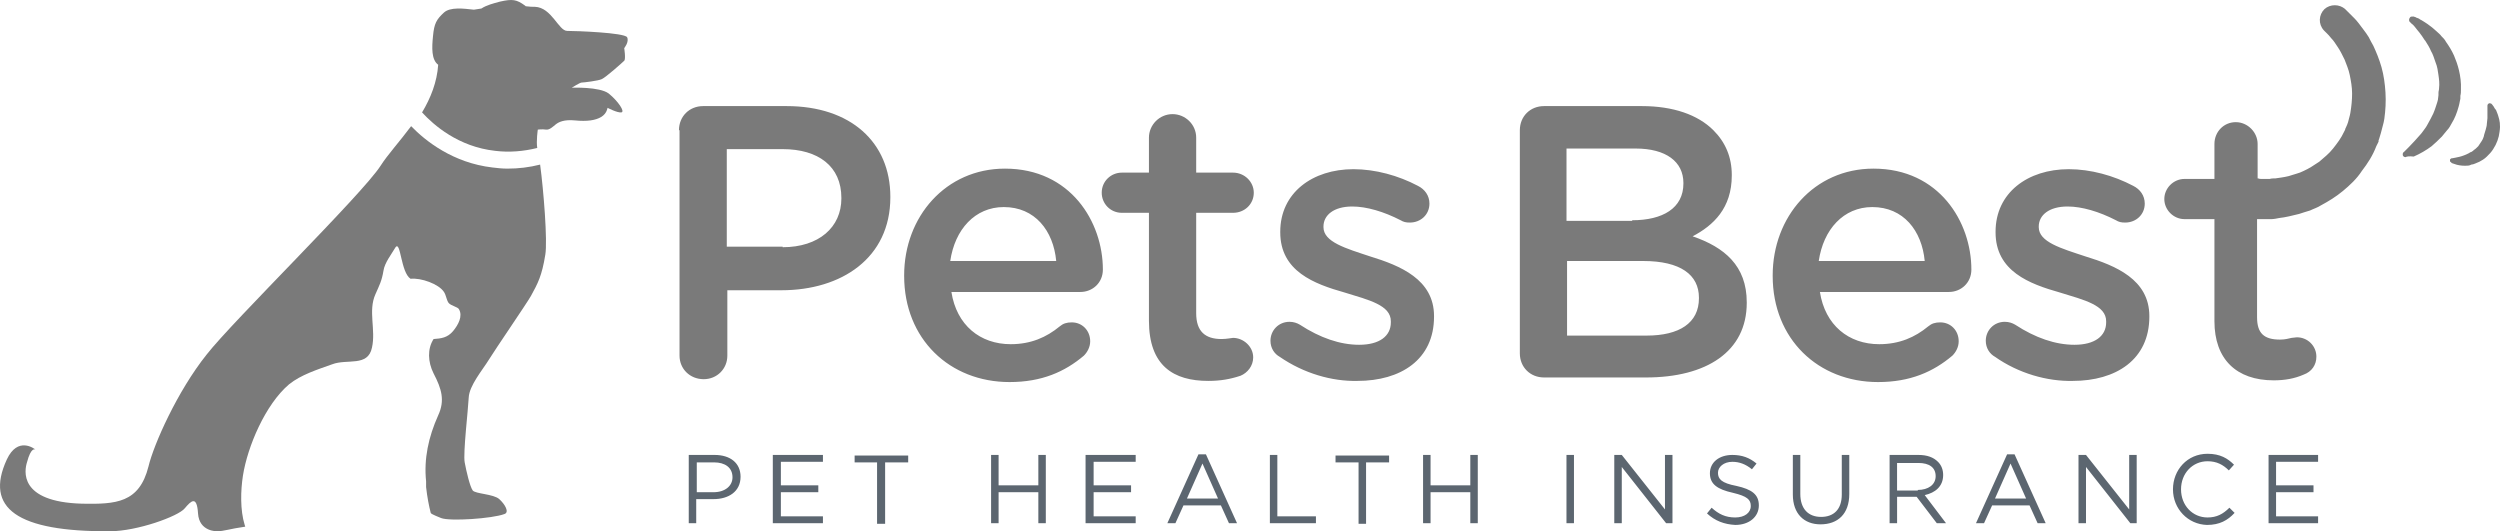
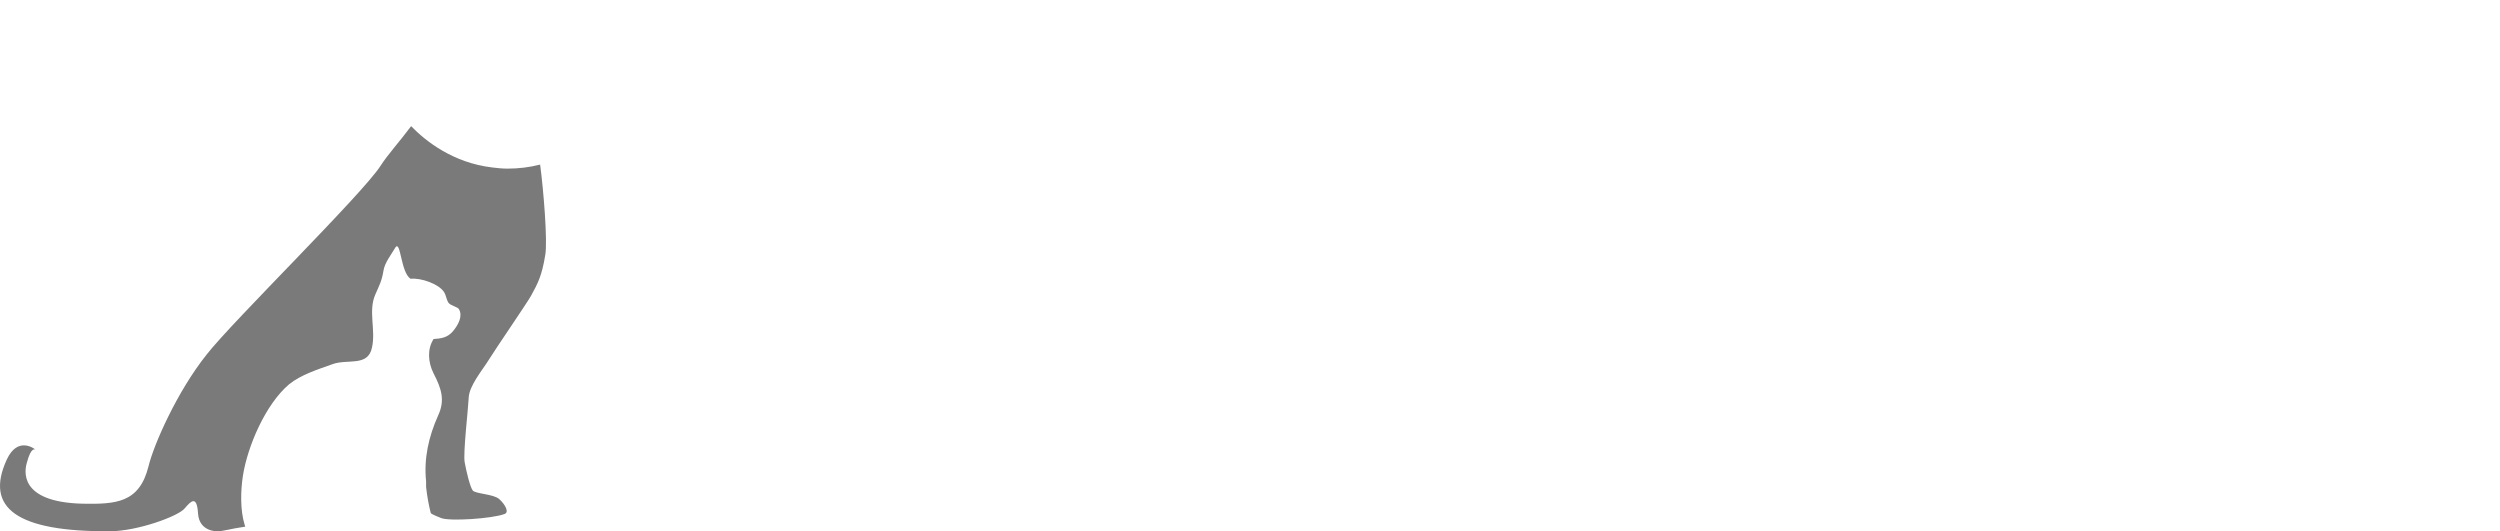
<svg xmlns="http://www.w3.org/2000/svg" width="80" height="17" viewBox="0 0 80 17" fill="none">
-   <path d="M21.727 4.166C21.727 3.725 22.059 3.395 22.501 3.395H25.174C27.219 3.395 28.491 4.551 28.491 6.296V6.314C28.491 8.26 26.924 9.288 25.008 9.288H23.275V11.381C23.275 11.804 22.943 12.134 22.519 12.134C22.077 12.134 21.745 11.804 21.745 11.381V4.166H21.727ZM25.044 7.911C26.206 7.911 26.924 7.269 26.924 6.351V6.332C26.924 5.322 26.187 4.772 25.044 4.772H23.257V7.893H25.044V7.911ZM32.306 12.226C30.39 12.226 28.933 10.849 28.933 8.829V8.811C28.933 6.938 30.26 5.396 32.159 5.396C34.26 5.396 35.292 7.103 35.292 8.627C35.292 9.05 34.96 9.343 34.573 9.343H30.445C30.611 10.408 31.366 11.014 32.343 11.014C32.988 11.014 33.486 10.794 33.91 10.445C34.02 10.353 34.131 10.316 34.297 10.316C34.628 10.316 34.886 10.574 34.886 10.922C34.886 11.106 34.794 11.271 34.684 11.381C34.075 11.896 33.338 12.226 32.306 12.226ZM33.799 8.352C33.707 7.379 33.117 6.626 32.122 6.626C31.2 6.626 30.555 7.342 30.408 8.352H33.799ZM36.766 10.261V6.81H35.9C35.531 6.81 35.255 6.516 35.255 6.167C35.255 5.8 35.55 5.524 35.9 5.524H36.766V4.404C36.766 4.001 37.098 3.652 37.522 3.652C37.928 3.652 38.278 3.982 38.278 4.404V5.524H39.457C39.826 5.524 40.121 5.818 40.121 6.167C40.121 6.534 39.826 6.81 39.457 6.81H38.278V10.023C38.278 10.61 38.572 10.849 39.089 10.849C39.255 10.849 39.42 10.812 39.457 10.812C39.789 10.812 40.102 11.088 40.102 11.436C40.102 11.712 39.918 11.932 39.697 12.024C39.365 12.134 39.052 12.189 38.665 12.189C37.559 12.189 36.766 11.712 36.766 10.261V10.261ZM40.95 11.418C40.784 11.326 40.655 11.143 40.655 10.904C40.655 10.574 40.913 10.298 41.263 10.298C41.392 10.298 41.503 10.335 41.595 10.39C42.24 10.812 42.885 11.033 43.493 11.033C44.139 11.033 44.507 10.757 44.507 10.316V10.28C44.507 9.766 43.807 9.6 43.033 9.362C42.056 9.086 40.968 8.682 40.968 7.434V7.416C40.968 6.167 42.001 5.414 43.309 5.414C44.01 5.414 44.747 5.616 45.373 5.947C45.594 6.057 45.742 6.259 45.742 6.516C45.742 6.865 45.465 7.122 45.115 7.122C44.986 7.122 44.913 7.103 44.82 7.048C44.286 6.773 43.733 6.608 43.272 6.608C42.682 6.608 42.351 6.883 42.351 7.25V7.269C42.351 7.746 43.07 7.948 43.844 8.205C44.802 8.499 45.889 8.939 45.889 10.114V10.133C45.889 11.51 44.821 12.189 43.438 12.189C42.627 12.208 41.724 11.951 40.95 11.418Z" fill="#7A7A7A" />
-   <path d="M48.635 4.166C48.635 3.725 48.966 3.395 49.409 3.395H52.542C53.537 3.395 54.33 3.67 54.827 4.166C55.214 4.551 55.417 5.029 55.417 5.598V5.616C55.417 6.663 54.827 7.214 54.164 7.562C55.177 7.911 55.896 8.499 55.896 9.674V9.692C55.896 11.253 54.606 12.079 52.671 12.079H49.409C48.966 12.079 48.635 11.748 48.635 11.308V4.166ZM52.228 7.048C53.205 7.048 53.869 6.663 53.869 5.873V5.855C53.869 5.176 53.316 4.753 52.339 4.753H50.128V7.067H52.229V7.048L52.228 7.048ZM52.689 10.739C53.74 10.739 54.366 10.335 54.366 9.545V9.527C54.366 8.793 53.777 8.352 52.579 8.352H50.146V10.739H52.689ZM60.098 12.226C58.181 12.226 56.726 10.849 56.726 8.829V8.811C56.726 6.938 58.053 5.396 59.951 5.396C62.052 5.396 63.084 7.103 63.084 8.627C63.084 9.049 62.752 9.343 62.365 9.343H58.237C58.403 10.408 59.158 11.014 60.135 11.014C60.78 11.014 61.278 10.794 61.702 10.445C61.812 10.353 61.923 10.316 62.089 10.316C62.421 10.316 62.678 10.573 62.678 10.922C62.678 11.106 62.587 11.271 62.476 11.381C61.868 11.895 61.13 12.226 60.098 12.226ZM61.591 8.352C61.499 7.379 60.909 6.626 59.914 6.626C58.992 6.626 58.347 7.342 58.2 8.352H61.591H61.591ZM63.84 11.418C63.674 11.326 63.545 11.143 63.545 10.904C63.545 10.573 63.803 10.298 64.153 10.298C64.282 10.298 64.393 10.335 64.485 10.39C65.13 10.812 65.775 11.033 66.383 11.033C67.028 11.033 67.397 10.757 67.397 10.316V10.28C67.397 9.766 66.696 9.6 65.922 9.362C64.945 9.086 63.858 8.682 63.858 7.434V7.415C63.858 6.167 64.89 5.414 66.199 5.414C66.899 5.414 67.636 5.616 68.263 5.947C68.484 6.057 68.632 6.259 68.632 6.516C68.632 6.865 68.355 7.122 68.005 7.122C67.876 7.122 67.802 7.103 67.71 7.048C67.176 6.773 66.623 6.608 66.162 6.608C65.572 6.608 65.24 6.883 65.24 7.25V7.269C65.24 7.746 65.959 7.948 66.733 8.205C67.692 8.499 68.779 8.939 68.779 10.114V10.133C68.779 11.51 67.71 12.189 66.328 12.189C65.517 12.208 64.595 11.95 63.84 11.418ZM76.981 5.029C76.925 5.029 76.888 4.992 76.888 4.955C76.888 4.918 76.888 4.882 76.925 4.864L77.091 4.698C77.202 4.588 77.331 4.441 77.478 4.276L77.534 4.202C77.589 4.129 77.644 4.056 77.681 3.982C77.755 3.854 77.81 3.743 77.865 3.633C77.921 3.505 77.957 3.376 77.994 3.266C77.994 3.248 78.013 3.211 78.013 3.193L78.031 3.046V2.972C78.031 2.917 78.05 2.88 78.05 2.825C78.068 2.679 78.05 2.532 78.031 2.403C78.013 2.275 77.994 2.128 77.939 1.999C77.884 1.834 77.847 1.724 77.791 1.632C77.755 1.54 77.681 1.412 77.607 1.301L77.589 1.283C77.534 1.191 77.478 1.118 77.423 1.044C77.368 0.971 77.312 0.916 77.276 0.861C77.239 0.824 77.22 0.787 77.183 0.769L77.11 0.696C77.091 0.677 77.091 0.659 77.091 0.622C77.091 0.604 77.11 0.567 77.128 0.549C77.147 0.53 77.165 0.53 77.202 0.53H77.239L77.294 0.549C77.312 0.549 77.312 0.567 77.331 0.567C77.368 0.585 77.404 0.585 77.441 0.622L77.478 0.64C77.534 0.677 77.607 0.714 77.681 0.769C77.736 0.806 77.773 0.842 77.828 0.879C77.865 0.916 77.921 0.953 77.976 1.008C78.031 1.063 78.087 1.1 78.123 1.155C78.179 1.21 78.234 1.265 78.271 1.338C78.363 1.467 78.455 1.614 78.529 1.779C78.639 2.036 78.768 2.421 78.75 2.862C78.75 2.936 78.75 2.991 78.732 3.064V3.156L78.695 3.339C78.695 3.358 78.676 3.395 78.676 3.413C78.621 3.615 78.547 3.798 78.455 3.945C78.418 4.019 78.363 4.111 78.308 4.166C78.252 4.239 78.197 4.294 78.142 4.368C78.031 4.478 77.921 4.588 77.81 4.68C77.633 4.811 77.441 4.922 77.239 5.01C77.091 4.992 76.999 5.01 76.981 5.029ZM78.879 5.304C78.768 5.304 78.639 5.286 78.547 5.249C78.474 5.231 78.437 5.212 78.437 5.194C78.418 5.176 78.4 5.176 78.4 5.157V5.102C78.418 5.084 78.437 5.065 78.455 5.065C78.455 5.065 78.492 5.065 78.566 5.047C78.658 5.029 78.75 5.01 78.842 4.974C78.897 4.955 78.934 4.937 79.008 4.9C79.026 4.882 79.063 4.863 79.082 4.863C79.1 4.845 79.118 4.845 79.137 4.827L79.155 4.808C79.211 4.772 79.248 4.735 79.284 4.698L79.303 4.68L79.413 4.515C79.45 4.459 79.469 4.404 79.487 4.349V4.331C79.505 4.276 79.524 4.202 79.543 4.147C79.561 4.074 79.579 4.019 79.579 3.964C79.579 3.909 79.598 3.835 79.598 3.78V3.688V3.505V3.376C79.598 3.339 79.635 3.303 79.671 3.303C79.69 3.303 79.727 3.321 79.727 3.321C79.727 3.321 79.764 3.358 79.8 3.413C79.819 3.45 79.837 3.486 79.874 3.523C79.893 3.578 79.93 3.652 79.948 3.725C79.985 3.835 80.022 4 79.985 4.221C79.966 4.404 79.893 4.606 79.782 4.772C79.727 4.863 79.653 4.937 79.579 5.01C79.505 5.084 79.413 5.139 79.34 5.176C79.303 5.194 79.248 5.212 79.211 5.231C79.174 5.249 79.118 5.267 79.082 5.267C79.026 5.304 78.953 5.304 78.879 5.304ZM76.335 2.954C76.317 2.679 76.28 2.403 76.207 2.146C76.133 1.889 76.041 1.669 75.948 1.467C75.893 1.375 75.838 1.265 75.801 1.191C75.746 1.1 75.69 1.026 75.635 0.953C75.525 0.806 75.433 0.677 75.34 0.585L75.119 0.365L75.046 0.292C74.861 0.126 74.566 0.126 74.382 0.292C74.198 0.475 74.179 0.769 74.363 0.971L74.4 1.008L74.456 1.063C74.493 1.1 74.548 1.155 74.603 1.228C74.677 1.301 74.732 1.393 74.806 1.503C74.843 1.559 74.879 1.614 74.916 1.687L75.027 1.907C75.082 2.054 75.156 2.219 75.193 2.403C75.23 2.587 75.267 2.789 75.267 2.991C75.267 3.192 75.248 3.395 75.211 3.615C75.193 3.725 75.156 3.817 75.138 3.909C75.119 3.964 75.101 4.019 75.064 4.092L75.046 4.129V4.166C75.064 4.129 75.046 4.147 75.046 4.147L75.008 4.221C74.916 4.423 74.787 4.588 74.658 4.753C74.529 4.918 74.363 5.047 74.216 5.175C74.05 5.286 73.884 5.396 73.719 5.469C73.642 5.508 73.562 5.539 73.479 5.561C73.405 5.579 73.313 5.616 73.239 5.635C73.092 5.671 72.944 5.69 72.815 5.708C72.76 5.708 72.686 5.708 72.631 5.726H72.373C72.336 5.726 72.299 5.726 72.262 5.708H72.244V4.606C72.244 4.239 71.931 3.909 71.544 3.909C71.157 3.909 70.862 4.221 70.862 4.606V5.726H69.903C69.553 5.726 69.258 6.02 69.258 6.369C69.258 6.718 69.553 7.012 69.903 7.012H70.862V10.28C70.862 11.492 71.562 12.171 72.76 12.171C73.11 12.171 73.424 12.116 73.718 11.987C73.976 11.895 74.124 11.675 74.124 11.418C74.125 11.336 74.109 11.254 74.078 11.178C74.046 11.102 74 11.033 73.942 10.975C73.884 10.917 73.814 10.871 73.738 10.84C73.662 10.809 73.58 10.793 73.497 10.794C73.442 10.794 73.387 10.812 73.331 10.812C73.239 10.831 73.129 10.867 72.963 10.867C72.447 10.867 72.226 10.665 72.226 10.151V7.012H72.686C72.76 7.012 72.852 6.993 72.944 6.975C73.129 6.956 73.35 6.901 73.571 6.846C73.682 6.81 73.792 6.773 73.921 6.736C74.032 6.681 74.161 6.644 74.271 6.571C74.511 6.442 74.751 6.296 74.972 6.112C75.193 5.928 75.414 5.726 75.58 5.469C75.764 5.231 75.93 4.974 76.041 4.68L76.096 4.57L76.114 4.533V4.496L76.133 4.441C76.151 4.368 76.17 4.331 76.188 4.258C76.225 4.092 76.28 3.945 76.299 3.798C76.335 3.541 76.354 3.248 76.335 2.954Z" fill="#7A7A7A" />
  <path d="M16.234 5.396C16.068 5.396 15.902 5.377 15.755 5.359C14.501 5.212 13.617 4.515 13.156 4.037C12.787 4.533 12.4 4.955 12.179 5.304C11.589 6.222 7.442 10.28 6.613 11.345C5.673 12.52 4.918 14.227 4.752 14.925C4.457 16.1 3.701 16.137 2.632 16.118C0.568 16.063 0.789 15.035 0.863 14.796C0.992 14.301 1.121 14.374 1.139 14.392C1.102 14.356 0.568 13.952 0.218 14.704C-0.501 16.265 0.55 17.018 3.517 17C4.383 17 5.71 16.522 5.913 16.265C6.115 16.026 6.3 15.843 6.337 16.43C6.374 17.018 6.945 17 6.945 17C7.166 17 7.332 16.926 7.848 16.853L7.83 16.798C7.682 16.32 7.7 15.696 7.774 15.219C7.922 14.282 8.493 12.942 9.249 12.299C9.636 11.987 10.17 11.822 10.631 11.657C11.11 11.473 11.774 11.749 11.903 11.124C12.032 10.555 11.774 9.949 12.013 9.417C12.142 9.123 12.216 8.994 12.271 8.664C12.308 8.407 12.529 8.132 12.658 7.911C12.824 7.691 12.824 8.719 13.138 8.921C13.469 8.884 14.041 9.086 14.207 9.343C14.28 9.454 14.28 9.582 14.354 9.692C14.428 9.784 14.649 9.821 14.686 9.894C14.815 10.114 14.667 10.39 14.501 10.592C14.317 10.812 14.114 10.831 13.875 10.849C13.672 11.161 13.69 11.583 13.875 11.95C14.133 12.446 14.243 12.814 14.022 13.291C13.709 13.989 13.561 14.686 13.635 15.402V15.586C13.672 15.916 13.727 16.192 13.783 16.412C13.783 16.43 13.838 16.467 14.114 16.577C14.391 16.688 15.755 16.596 16.142 16.449C16.308 16.394 16.16 16.137 15.976 15.971C15.791 15.806 15.22 15.806 15.128 15.696C15.036 15.568 14.925 15.09 14.87 14.796C14.815 14.503 14.981 13.107 14.999 12.722C15.017 12.336 15.441 11.84 15.644 11.51C15.847 11.179 16.842 9.729 16.989 9.472C17.211 9.068 17.34 8.829 17.45 8.15C17.524 7.709 17.395 6.094 17.284 5.267C16.941 5.354 16.588 5.397 16.234 5.396Z" fill="#7A7A7A" />
-   <path d="M20.067 1.191C19.975 1.044 18.427 0.989 18.15 0.989C17.874 0.989 17.653 0.237 17.118 0.218C17.045 0.218 16.952 0.218 16.823 0.2L16.805 0.182C16.529 -0.02 16.399 -0.039 15.994 0.053C15.791 0.108 15.57 0.163 15.404 0.273C15.275 0.292 15.165 0.31 15.165 0.31C14.833 0.273 14.409 0.218 14.206 0.402C13.967 0.622 13.893 0.751 13.856 1.155C13.819 1.522 13.801 1.907 14.022 2.073C13.985 2.623 13.782 3.138 13.506 3.597C13.874 4 14.667 4.698 15.847 4.827C16.289 4.882 16.75 4.845 17.192 4.735C17.155 4.514 17.21 4.147 17.21 4.147C17.21 4.147 17.358 4.129 17.468 4.147C17.579 4.166 17.69 4.056 17.782 3.982C17.874 3.909 18.04 3.817 18.409 3.854C18.777 3.89 19.054 3.854 19.238 3.743C19.422 3.633 19.441 3.45 19.441 3.45C19.441 3.45 19.754 3.615 19.883 3.597C20.012 3.578 19.772 3.229 19.477 2.991C19.182 2.77 18.298 2.807 18.298 2.807C18.298 2.807 18.556 2.642 18.611 2.642C18.666 2.642 19.145 2.587 19.256 2.532C19.385 2.477 19.92 1.999 19.975 1.944C20.03 1.889 19.975 1.54 19.975 1.54C19.975 1.54 20.141 1.338 20.067 1.191Z" fill="#7A7A7A" />
-   <path d="M22.039 14.558H22.869C23.366 14.558 23.698 14.815 23.698 15.255C23.698 15.733 23.311 15.972 22.832 15.972H22.279V16.743H22.04V14.558H22.039ZM22.832 15.751C23.201 15.751 23.44 15.549 23.44 15.274C23.44 14.962 23.201 14.796 22.85 14.796H22.297V15.751H22.832V15.751ZM24.749 14.558H26.334V14.778H24.988V15.531H26.186V15.751H24.988V16.522H26.334V16.743H24.73V14.558H24.749ZM28.085 14.796H27.348V14.576H29.062V14.796H28.324V16.761H28.066V14.796H28.085ZM31.715 14.558H31.955V15.531H33.227V14.558H33.466V16.743H33.227V15.751H31.955V16.743H31.715V14.558ZM34.757 14.558H36.342V14.778H34.996V15.531H36.194V15.751H34.996V16.522H36.342V16.743H34.738V14.558H34.757ZM38.35 14.539H38.59L39.585 16.743H39.327L39.069 16.173H37.871L37.613 16.743H37.355L38.35 14.539ZM38.977 15.953L38.479 14.833L37.982 15.953H38.977ZM40.636 14.558H40.875V16.522H42.11V16.743H40.636V14.558ZM43.474 14.796H42.737V14.576H44.451V14.796H43.714V16.761H43.474V14.796ZM45.538 14.558H45.778V15.531H47.05V14.558H47.289V16.743H47.05V15.751H45.778V16.743H45.538V14.558ZM50.127 14.558H50.367V16.743H50.127V14.558ZM51.657 14.558H51.897L53.279 16.302V14.558H53.519V16.743H53.316L51.897 14.943V16.743H51.657V14.558ZM54.624 16.43L54.772 16.247C54.993 16.449 55.214 16.559 55.528 16.559C55.822 16.559 56.025 16.412 56.025 16.192C56.025 15.99 55.915 15.88 55.454 15.77C54.956 15.659 54.717 15.494 54.717 15.145C54.717 14.796 55.012 14.558 55.435 14.558C55.749 14.558 55.988 14.649 56.209 14.833L56.062 15.017C55.859 14.851 55.657 14.778 55.435 14.778C55.159 14.778 54.975 14.943 54.975 15.127C54.975 15.329 55.085 15.457 55.564 15.549C56.062 15.659 56.283 15.825 56.283 16.173C56.283 16.541 55.97 16.798 55.528 16.798C55.177 16.779 54.882 16.669 54.624 16.43ZM57.371 15.825V14.558H57.61V15.806C57.61 16.284 57.868 16.541 58.274 16.541C58.679 16.541 58.937 16.302 58.937 15.825V14.558H59.177V15.806C59.177 16.449 58.808 16.779 58.255 16.779C57.739 16.779 57.371 16.449 57.371 15.825ZM60.449 14.558H61.389C61.665 14.558 61.868 14.631 62.015 14.778C62.126 14.888 62.181 15.035 62.181 15.2C62.181 15.568 61.923 15.77 61.591 15.843L62.273 16.743H61.978L61.333 15.898H60.707V16.743H60.467V14.558H60.449ZM61.37 15.678C61.702 15.678 61.941 15.512 61.941 15.237C61.941 14.962 61.739 14.815 61.389 14.815H60.706V15.696H61.37V15.678ZM64.227 14.539H64.466L65.462 16.743H65.204L64.945 16.173H63.748L63.489 16.743H63.231L64.227 14.539ZM64.835 15.953L64.337 14.833L63.84 15.953H64.835ZM66.512 14.558H66.752L68.134 16.302V14.558H68.374V16.743H68.171L66.752 14.943V16.743H66.512L66.512 14.558ZM69.535 15.659C69.535 15.035 69.996 14.521 70.641 14.521C71.046 14.521 71.286 14.668 71.488 14.87L71.323 15.053C71.138 14.87 70.935 14.76 70.641 14.76C70.162 14.76 69.793 15.145 69.793 15.659C69.793 16.173 70.162 16.559 70.641 16.559C70.936 16.559 71.138 16.449 71.341 16.247L71.507 16.412C71.286 16.651 71.028 16.798 70.622 16.798C70.014 16.779 69.535 16.284 69.535 15.659ZM72.594 14.558H74.179V14.778H72.834V15.531H74.032V15.751H72.834V16.522H74.179V16.743H72.594V14.558Z" fill="#5C6670" />
</svg>